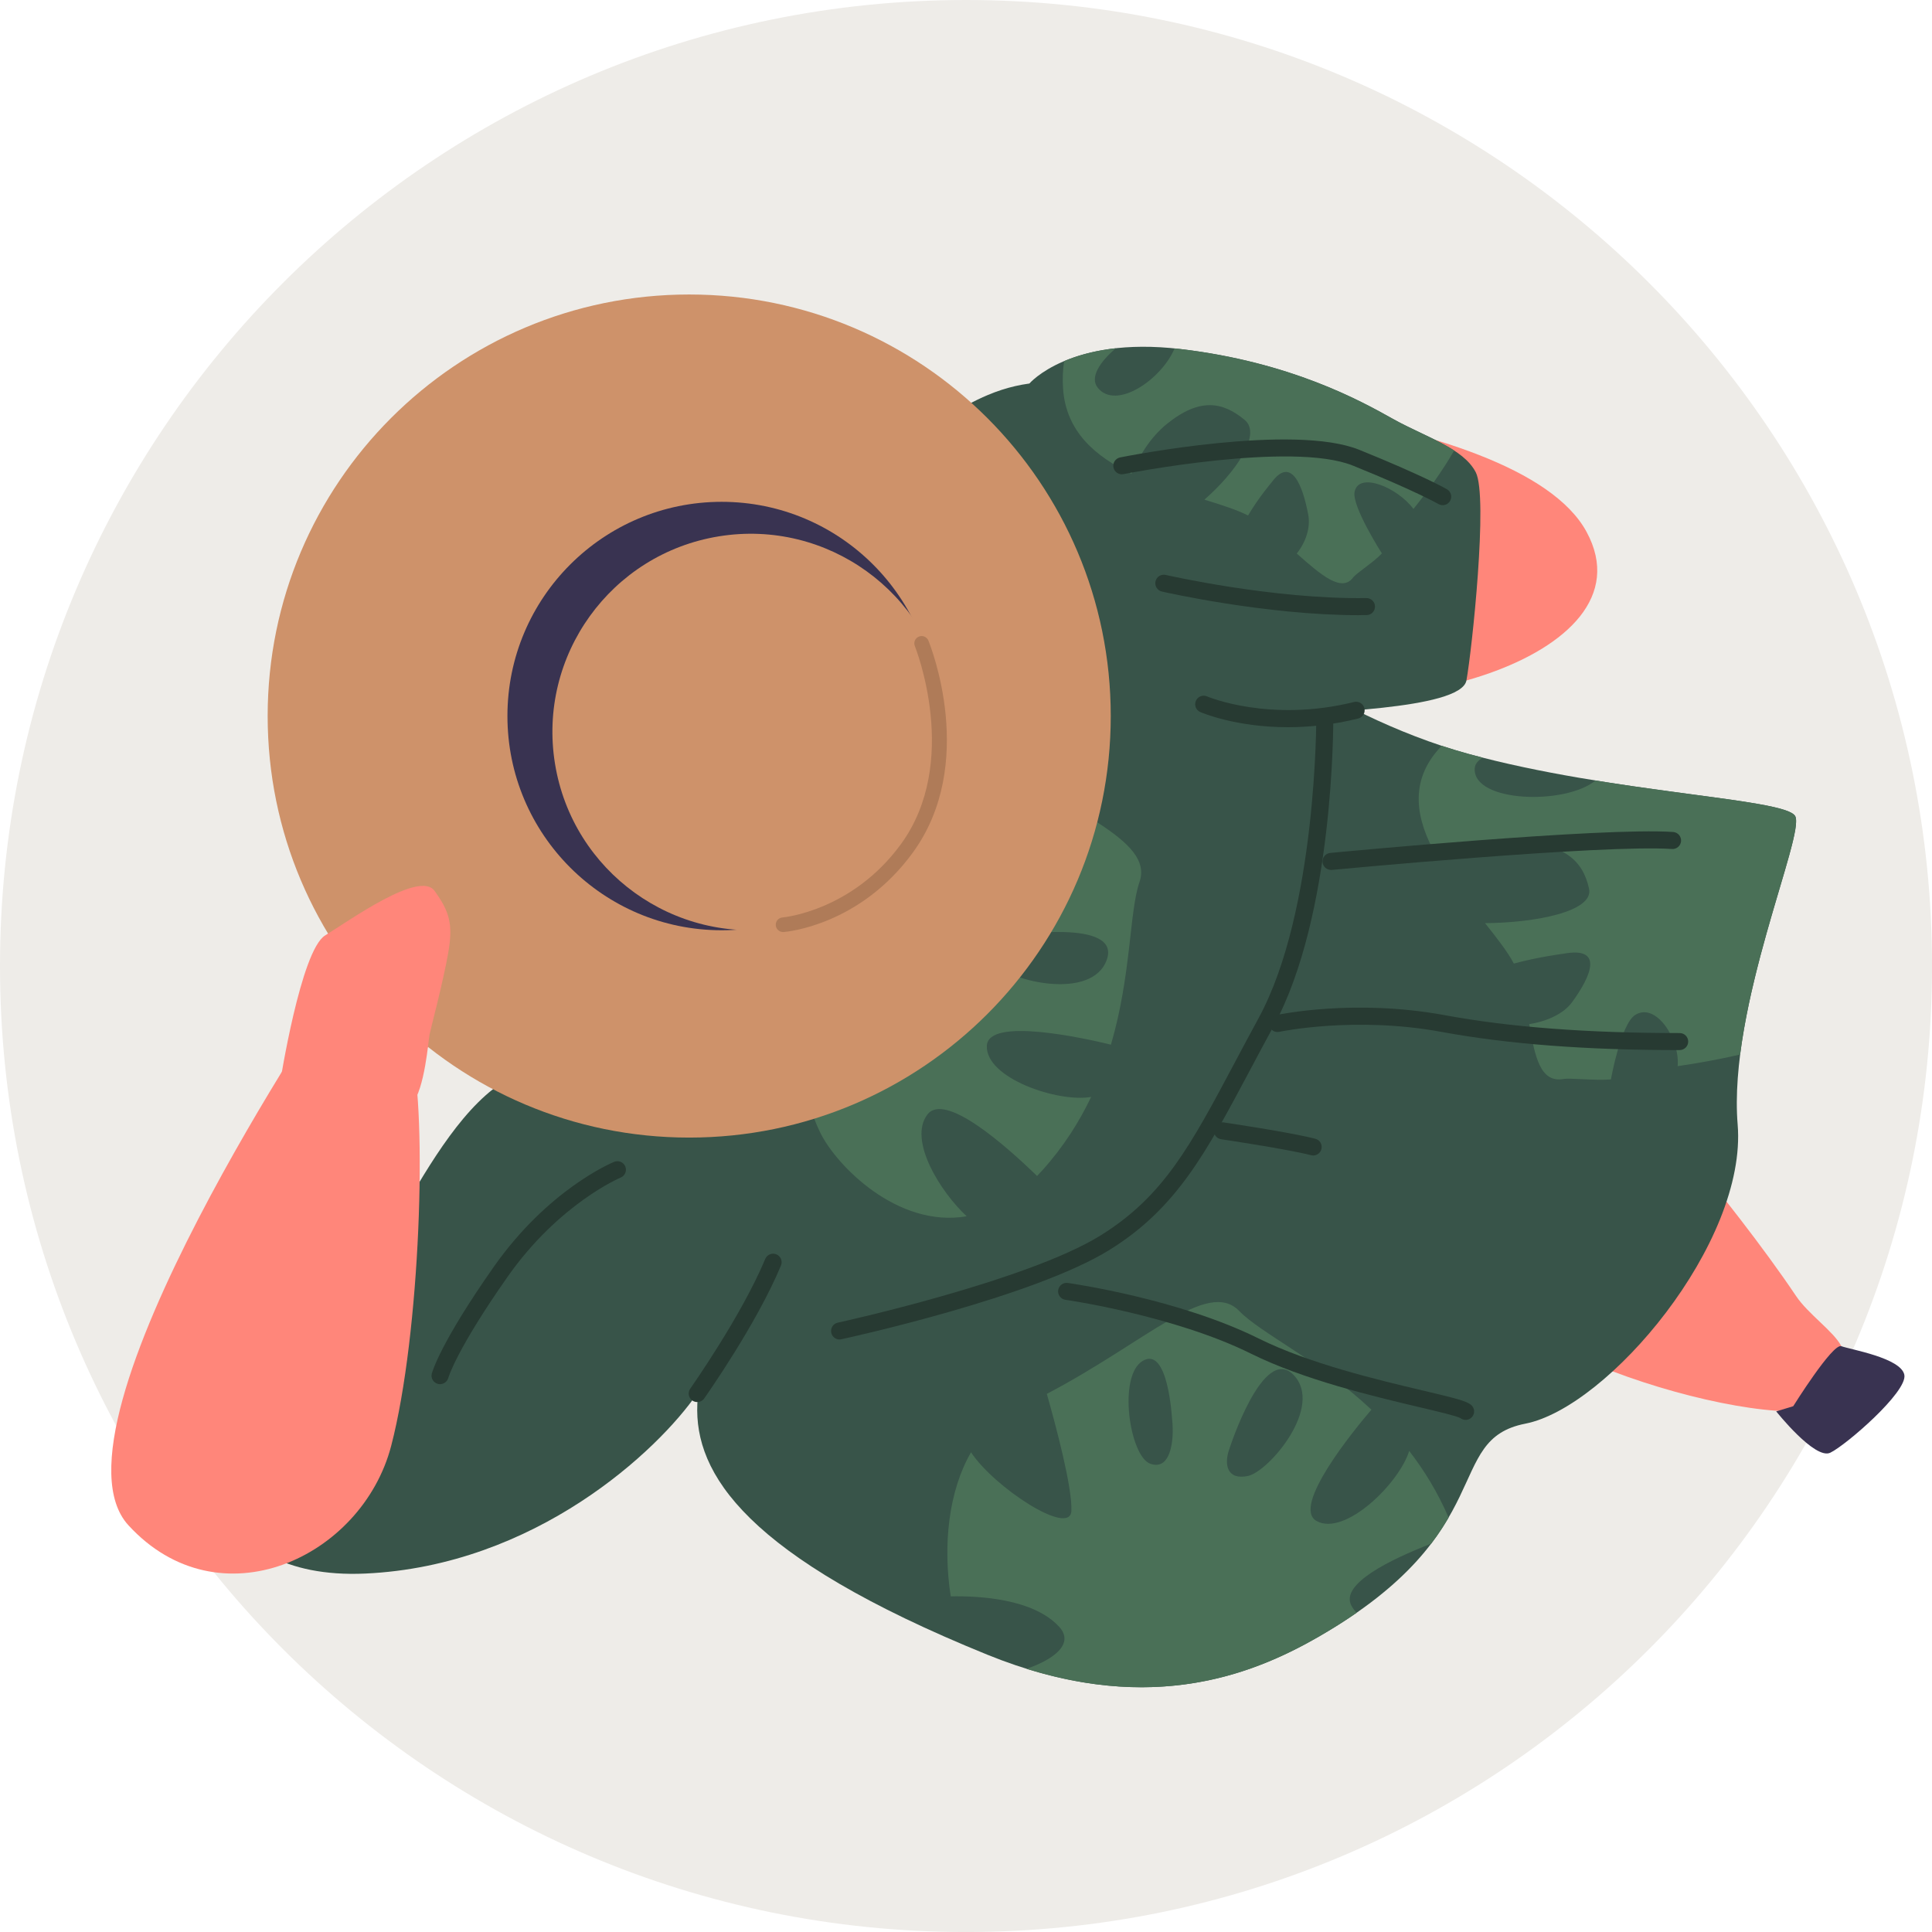
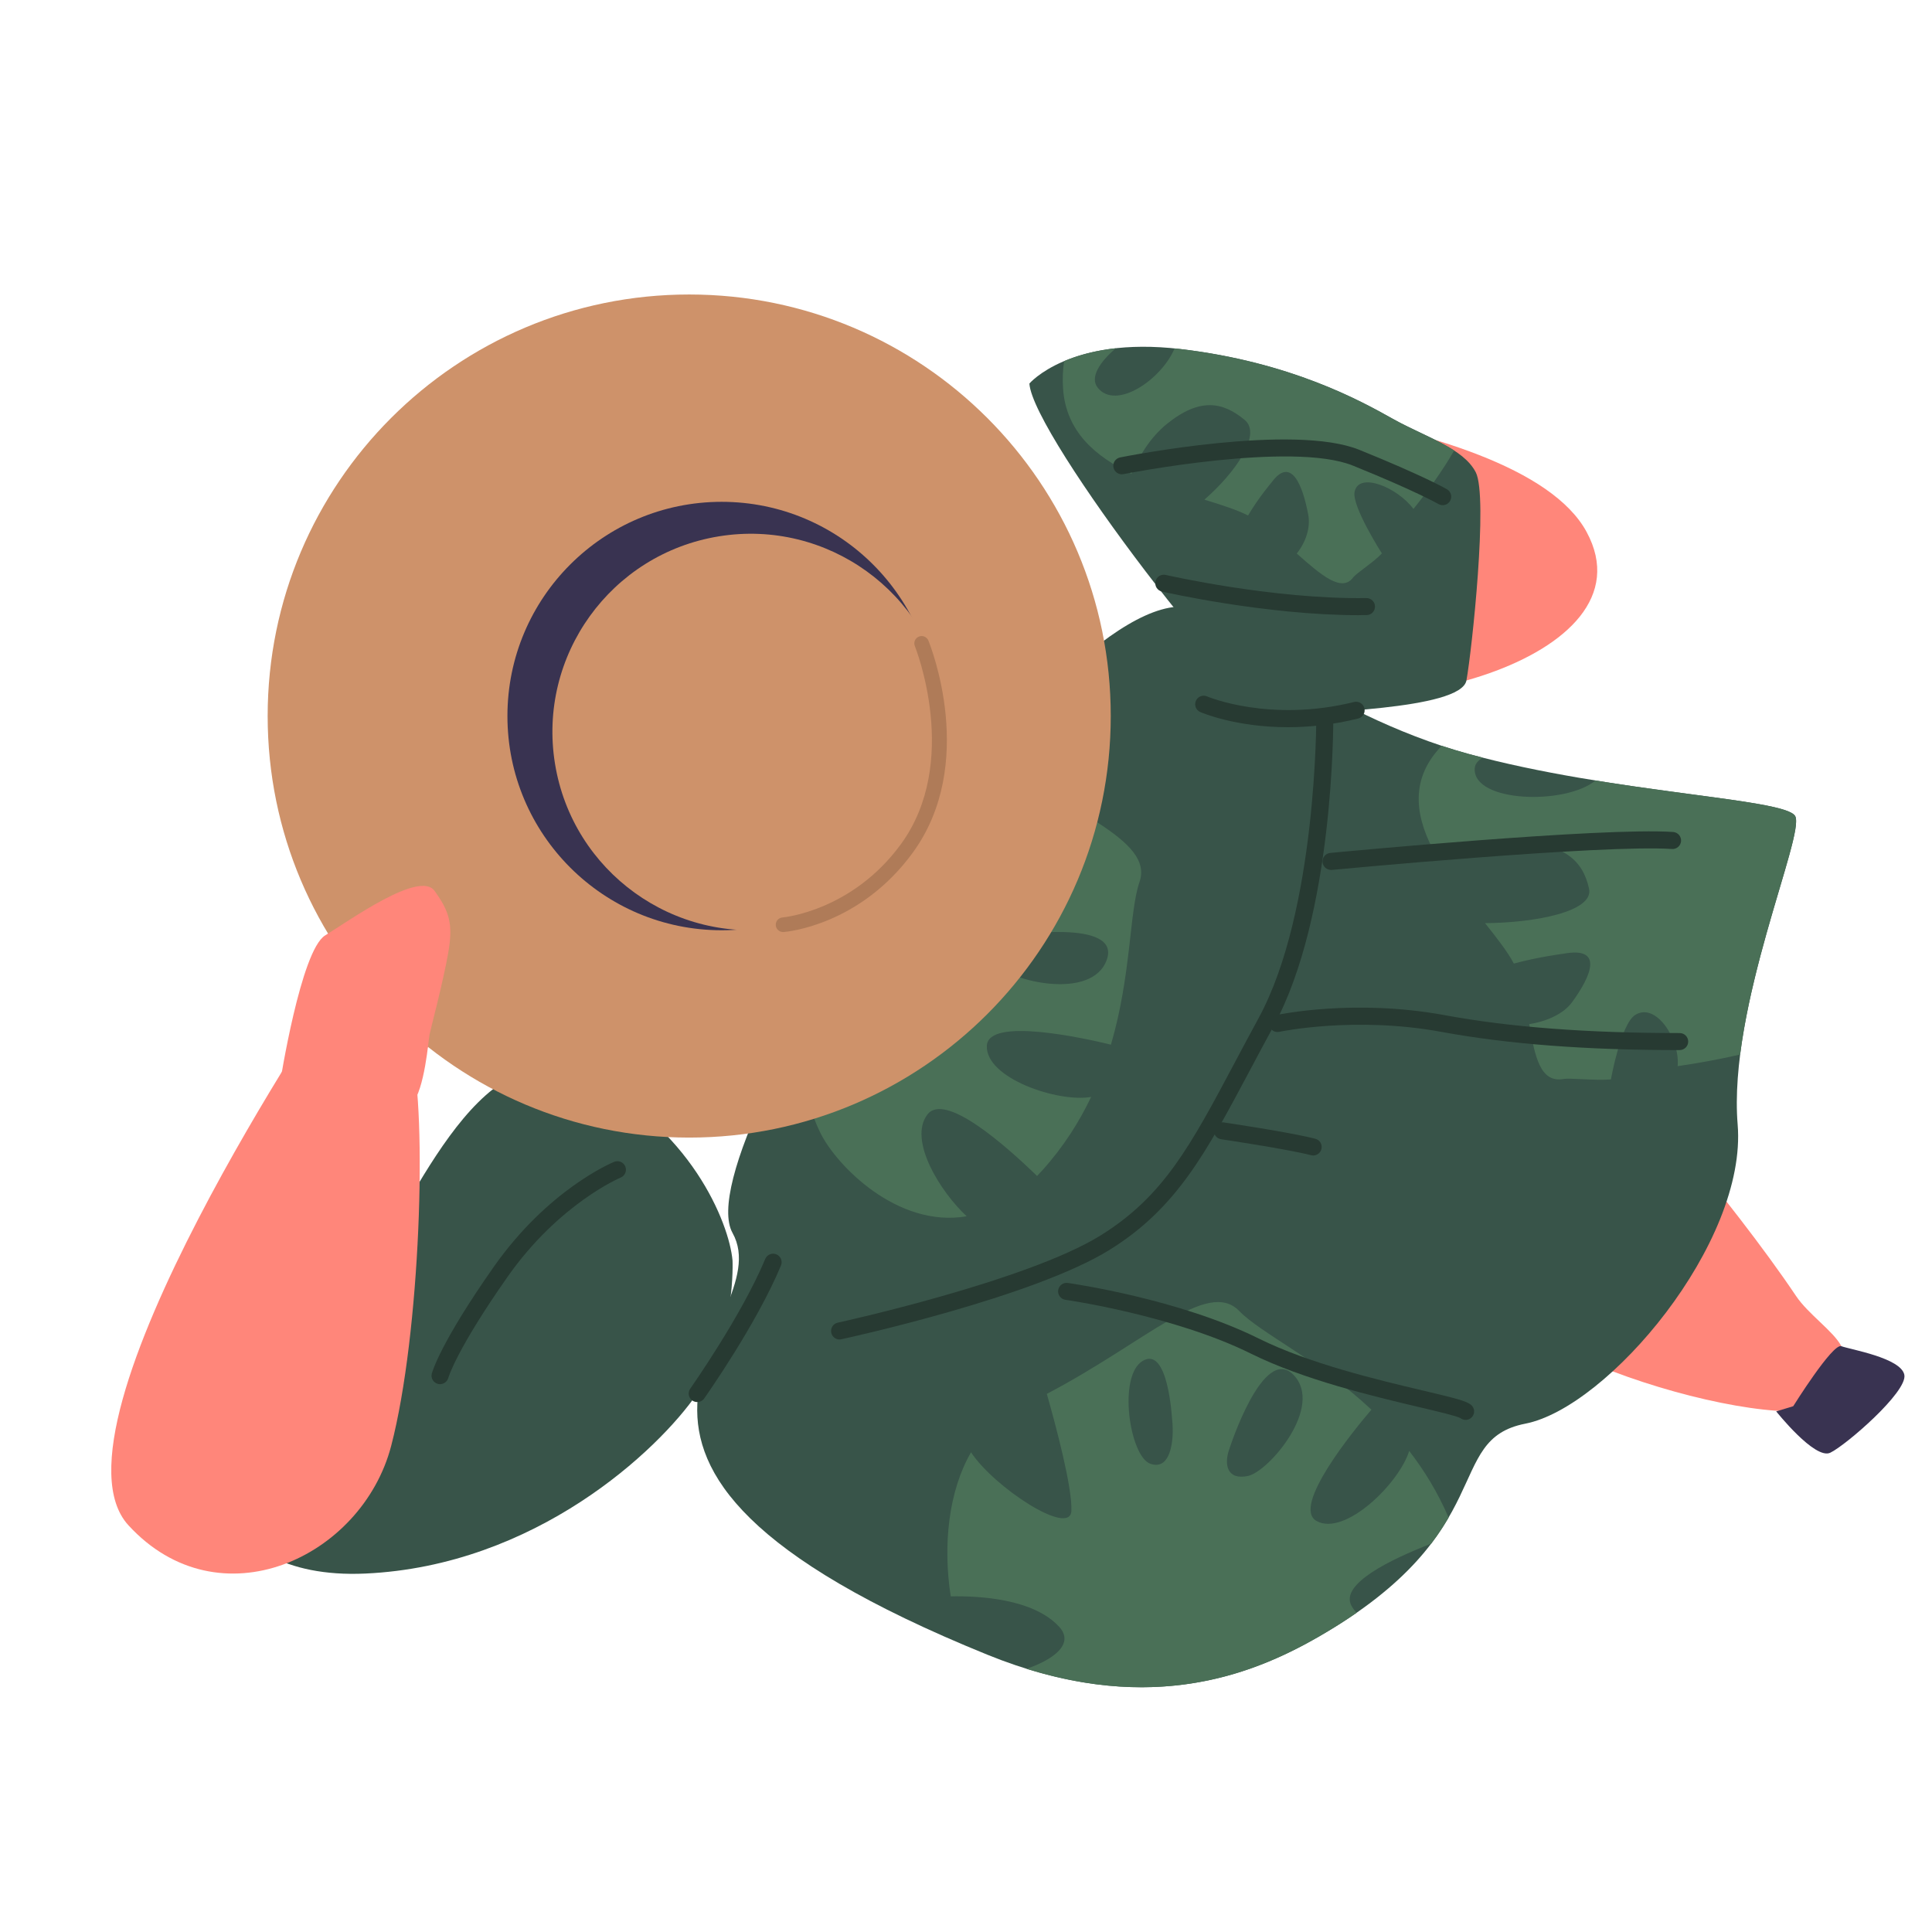
<svg xmlns="http://www.w3.org/2000/svg" width="135" height="135" viewBox="0 0 135 135" fill="none">
  <g clip-path="url(#clip0_388_12780)">
-     <path d="M67.501 135.002C104.781 135.002 135.002 104.781 135.002 67.501C135.002 30.221 104.781 0 67.501 0C30.221 0 0 30.221 0 67.501C0 104.781 30.221 135.002 67.501 135.002Z" fill="#EEECE8" />
    <path d="M75.881 27.023C75.881 27.023 105.995 28.185 110.863 37.166C115.731 46.149 95.485 51.152 87.681 47.395C84.336 45.785 74.793 33.395 75.881 27.023Z" fill="#FF867A" />
    <path d="M112.838 74.573C112.838 74.573 120.888 83.687 125.507 90.568C126.353 91.829 128.122 93.024 128.667 94.066C129.342 95.355 128.695 96.415 128.667 97.126C128.48 101.546 105.701 95.2 104.907 90.553C104.114 85.906 106.721 74.686 112.84 74.573H112.838Z" fill="#FF867A" />
    <path d="M84.011 42.748C84.011 42.748 92.491 49.905 102.591 52.674C112.692 55.441 124.692 55.762 125.436 57.018C126.178 58.274 120.74 70.321 121.42 78.578C122.099 86.834 112.363 98.347 106.583 99.48C100.804 100.612 104.934 107.008 92.127 114.374C87.319 117.14 79.86 120.04 68.981 115.62C35.183 101.89 54.699 92.456 51.188 86.155C47.677 79.853 75.504 38.103 84.011 42.748Z" fill="#385449" />
    <path d="M26.438 71.521C26.438 71.521 28.265 68.637 29.116 69.399C29.966 70.161 31.169 71.231 30.605 72.243C30.038 73.256 24.81 78.992 22.841 77.382C20.873 75.771 26.44 71.521 26.44 71.521H26.438Z" fill="#FF867A" />
    <path d="M51.186 88.081C51.186 88.081 51.436 93.407 48.715 97.374C45.996 101.342 37.415 109.416 25.517 109.954C19.855 110.211 16.578 107.913 15.976 105.307C15.373 102.7 22.145 92.614 25.317 88.987C28.491 85.361 33.247 71.647 40.743 75.162C48.239 78.674 50.959 85.475 51.186 88.082V88.081Z" fill="#385449" />
-     <path d="M64.307 93.22C72.549 91.246 95.659 60.498 92.267 48.179C88.698 35.22 79.248 23.301 69.025 27.601C53.871 33.974 40.638 70.78 40.638 70.78C29.11 96.398 56.065 95.195 64.309 93.222L64.307 93.22Z" fill="#385449" />
    <path d="M64.79 77.894C65.996 76.268 70.245 80.016 72.464 82.172C72.589 82.044 72.714 81.911 72.839 81.772C74.316 80.13 75.414 78.393 76.243 76.65C73.912 77.051 68.87 75.339 68.956 73.083C69.033 71.033 75.871 72.569 77.628 72.997C79.055 68.134 78.908 63.693 79.62 61.642C80.66 58.641 74.734 56.796 68.39 52.253C66.747 53.769 63.376 56.784 61.868 57.468C60.189 58.23 60.898 51.907 62.36 49.364C59.234 49.181 55.667 50.532 52.735 52.635C53.675 54.406 55.183 57.853 54.258 60.34C53.413 62.612 50.151 59.739 48.462 56.939C47.002 59.12 46.358 61.491 47.091 63.647C49.728 71.413 56.057 73.175 56.057 73.175C56.057 73.175 55.818 76.072 57.321 79.152C58.431 81.422 62.697 85.822 67.549 84.989C65.71 83.282 63.461 79.685 64.79 77.894ZM70.732 60.882C69.496 61.688 67.465 62.407 67.29 60.896C67.116 59.385 71.736 56.096 73.47 57.197C75.205 58.299 70.874 60.788 70.732 60.882ZM69.605 67.384C68.671 66.222 69.56 65.515 70.691 65.376C70.691 65.376 78.357 64.159 77.34 67.056C76.322 69.955 70.538 68.546 69.605 67.384Z" fill="#4A7057" />
    <path d="M91.997 106.28C90.203 105.287 94.654 99.875 95.829 98.501C92.132 95.034 88.1 93.164 86.591 91.605C84.382 89.323 80.062 93.783 73.147 97.398C73.759 99.547 74.933 103.915 74.864 105.571C74.787 107.413 69.463 103.929 67.852 101.48C66.279 104.188 65.878 107.982 66.434 111.548C68.439 111.506 72.196 111.714 74 113.661C75.08 114.827 73.717 115.925 71.731 116.609C81.132 119.54 87.737 116.902 92.129 114.376C93.116 113.808 94.003 113.245 94.802 112.69C94.645 112.539 94.515 112.366 94.417 112.17C93.666 110.674 97.133 108.976 100.008 107.864C100.489 107.232 100.884 106.624 101.223 106.043C100.463 104.277 99.516 102.738 98.468 101.384C97.775 103.646 93.975 107.375 91.998 106.282L91.997 106.28ZM80.367 102.275C78.94 101.75 78.087 96.143 79.85 95.091C81.615 94.04 81.886 99.027 81.904 99.195C82.067 100.662 81.794 102.8 80.367 102.275ZM87.202 103.134C85.743 103.444 85.514 102.331 85.898 101.259C85.898 101.259 88.267 93.868 90.395 96.082C92.523 98.296 88.66 102.825 87.202 103.134Z" fill="#4A7057" />
    <path d="M125.436 57.019C124.908 56.125 118.677 55.703 111.487 54.538C109.385 56.268 102.962 56.079 103.046 53.723C103.057 53.395 103.266 53.139 103.612 52.944C103.269 52.857 102.929 52.767 102.591 52.674C101.967 52.503 101.352 52.316 100.743 52.115C100.718 52.141 100.692 52.167 100.665 52.194C98.397 54.609 98.947 57.282 100.372 59.81C101.722 59.284 103.62 58.735 105.595 58.78C109.335 58.865 110.611 60.154 111.036 62.102C111.38 63.682 107.311 64.484 103.765 64.504C104.606 65.557 105.352 66.513 105.781 67.33C107.51 66.859 109.251 66.642 109.251 66.642C112.073 66.12 111.207 68.171 109.846 70.033C109.268 70.825 108.106 71.373 106.856 71.56C107.253 73.839 107.62 75.677 109.25 75.396C109.735 75.312 111.53 75.521 112.565 75.424C112.565 75.424 113.247 71.56 114.265 70.918C115.711 70.008 117.393 72.615 117.228 74.499C118.629 74.293 120.111 74.03 121.592 73.687C122.542 66.225 126.04 58.041 125.434 57.017L125.436 57.019Z" fill="#4A7057" />
    <path d="M48.717 97.969C48.598 97.969 48.478 97.933 48.374 97.86C48.106 97.671 48.042 97.299 48.233 97.031C48.269 96.98 51.818 91.941 53.472 87.969C53.599 87.666 53.947 87.523 54.251 87.648C54.554 87.775 54.697 88.122 54.572 88.426C52.867 92.524 49.354 97.508 49.206 97.719C49.091 97.883 48.906 97.971 48.72 97.971L48.717 97.969Z" fill="#273A32" />
    <path d="M48.159 79.49C64.427 79.49 77.615 66.302 77.615 50.034C77.615 33.766 64.427 20.578 48.159 20.578C31.891 20.578 18.703 33.766 18.703 50.034C18.703 66.302 31.891 79.49 48.159 79.49Z" fill="#CE926A" />
    <path d="M50.426 65.002C58.692 65.002 65.394 58.3 65.394 50.034C65.394 41.767 58.692 35.065 50.426 35.065C42.159 35.065 35.457 41.767 35.457 50.034C35.457 58.3 42.159 65.002 50.426 65.002Z" fill="#393351" />
    <path d="M54.672 64.82C62.222 63.594 67.35 56.48 66.124 48.929C64.898 41.379 57.784 36.252 50.233 37.477C42.683 38.703 37.555 45.817 38.781 53.368C40.007 60.918 47.121 66.046 54.672 64.82Z" fill="#CE926A" />
    <path d="M58.666 93.599C58.393 93.599 58.146 93.408 58.085 93.129C58.016 92.808 58.218 92.491 58.539 92.422C58.671 92.394 71.759 89.523 76.903 86.328C81.314 83.589 83.192 80.058 86.303 74.206C86.821 73.231 87.358 72.222 87.949 71.136C92.022 63.651 91.979 50.171 91.977 50.036C91.975 49.706 92.239 49.438 92.568 49.437H92.571C92.897 49.437 93.164 49.7 93.165 50.028C93.169 50.592 93.21 63.952 88.993 71.704C88.403 72.787 87.868 73.793 87.351 74.764C84.257 80.584 82.212 84.428 77.529 87.337C72.21 90.639 59.336 93.464 58.79 93.582C58.747 93.592 58.704 93.595 58.663 93.595L58.666 93.599Z" fill="#273A32" />
    <path d="M54.717 65.127C54.454 65.127 54.23 64.923 54.208 64.655C54.187 64.373 54.398 64.13 54.678 64.108C54.755 64.102 59.535 63.66 62.948 58.992C67.152 53.237 63.96 45.229 63.927 45.148C63.82 44.888 63.945 44.59 64.207 44.483C64.467 44.376 64.765 44.501 64.872 44.761C65.015 45.11 68.317 53.372 63.772 59.593C60.062 64.669 54.971 65.109 54.757 65.126C54.743 65.126 54.73 65.126 54.717 65.126V65.127Z" fill="#AF7B58" />
    <path d="M23.492 68.956C23.492 68.956 2.629 99.669 8.976 106.582C15.322 113.495 25.296 108.848 27.335 101.028C29.375 93.209 29.867 77.812 28.733 73.467C27.601 69.119 23.492 68.955 23.492 68.955V68.956Z" fill="#FF867A" />
-     <path d="M19.567 75.671C19.567 75.671 21.018 66.405 22.72 65.363C24.422 64.321 29.317 60.795 30.364 62.248C31.411 63.702 31.67 64.573 31.321 66.579C30.972 68.586 30.083 71.939 30.012 72.294C29.94 72.65 29.684 76.114 28.786 77.156C27.885 78.198 20.517 77.764 19.569 75.671H19.567Z" fill="#FF867A" />
+     <path d="M19.567 75.671C19.567 75.671 21.018 66.405 22.72 65.363C24.422 64.321 29.317 60.795 30.364 62.248C31.411 63.702 31.67 64.573 31.321 66.579C30.972 68.586 30.083 71.939 30.012 72.294C29.94 72.65 29.684 76.114 28.786 77.156C27.885 78.198 20.517 77.764 19.569 75.671H19.567" fill="#FF867A" />
    <path d="M125.304 98.259C125.304 98.259 128.062 93.839 128.666 94.066C129.27 94.293 132.842 94.881 133.068 96.071C133.295 97.261 128.967 101.001 127.89 101.511C126.814 102.022 124.114 98.621 124.114 98.621L125.304 98.26V98.259Z" fill="#393351" />
    <path d="M71.93 26.799C71.93 26.799 74.76 23.482 82.466 24.387C90.173 25.294 95.052 27.994 97.312 29.26C99.572 30.527 102.241 31.3 103.12 33C103.999 34.7 102.85 45.461 102.469 47.545C102.089 49.629 91.531 49.723 89.491 50.032C87.452 50.34 72.159 30.457 71.929 26.799H71.93Z" fill="#385449" />
    <path d="M102.412 99.215C102.285 99.215 102.157 99.174 102.048 99.092C101.79 98.944 100.468 98.631 99.19 98.33C95.971 97.567 91.103 96.417 87.421 94.591C82.023 91.915 74.523 90.835 74.448 90.825C74.122 90.779 73.896 90.478 73.942 90.153C73.988 89.827 74.288 89.6 74.614 89.648C74.928 89.692 82.382 90.766 87.949 93.528C91.508 95.293 96.295 96.425 99.464 97.174C101.681 97.699 102.464 97.893 102.792 98.167C103.044 98.377 103.078 98.753 102.868 99.004C102.749 99.146 102.581 99.219 102.41 99.219L102.412 99.215ZM102.032 99.077C102.032 99.077 102.038 99.082 102.041 99.085C102.038 99.082 102.035 99.08 102.032 99.077Z" fill="#273A32" />
    <path d="M91.76 80.739C91.712 80.739 91.662 80.732 91.613 80.721C89.849 80.275 85.371 79.611 85.325 79.605C85.001 79.557 84.775 79.254 84.823 78.93C84.871 78.606 85.174 78.38 85.498 78.428C85.684 78.456 90.082 79.108 91.903 79.569C92.222 79.649 92.415 79.972 92.334 80.291C92.267 80.561 92.023 80.741 91.758 80.741L91.76 80.739Z" fill="#273A32" />
    <path d="M117.372 73.376C110.809 73.376 105.362 72.959 100.718 72.103C94.672 70.989 89.444 72.088 89.391 72.1C89.07 72.169 88.754 71.965 88.683 71.644C88.614 71.323 88.818 71.007 89.139 70.936C89.361 70.888 94.654 69.776 100.932 70.933C105.503 71.776 110.881 72.186 117.37 72.186C117.699 72.186 117.964 72.452 117.964 72.78C117.964 73.107 117.698 73.374 117.37 73.374L117.372 73.376Z" fill="#273A32" />
    <path d="M93.006 60.786C92.703 60.786 92.443 60.556 92.415 60.248C92.384 59.921 92.624 59.631 92.951 59.6C93.727 59.526 111.997 57.795 116.912 58.136C117.24 58.159 117.487 58.442 117.466 58.772C117.442 59.099 117.158 59.346 116.832 59.325C112.014 58.992 93.254 60.768 93.065 60.786C93.045 60.788 93.027 60.79 93.007 60.79L93.006 60.786Z" fill="#273A32" />
    <path d="M89.992 50.814C86.362 50.814 84.007 49.813 83.871 49.754C83.57 49.622 83.432 49.272 83.564 48.971C83.695 48.669 84.044 48.531 84.346 48.663C84.398 48.686 88.734 50.508 94.617 49.053C94.935 48.974 95.259 49.168 95.338 49.487C95.417 49.807 95.223 50.129 94.904 50.208C93.103 50.653 91.445 50.814 89.992 50.814Z" fill="#273A32" />
    <path d="M97.312 29.261C95.052 27.994 90.173 25.294 82.466 24.389C82.332 24.372 82.204 24.363 82.074 24.348C81.164 26.516 77.995 28.687 76.709 27.098C76.125 26.376 76.862 25.27 77.977 24.334C76.461 24.501 75.267 24.85 74.355 25.235C74.266 25.846 74.235 26.489 74.283 27.164C74.489 30.168 76.559 31.913 79.063 33.1C79.532 32.004 80.318 30.61 81.536 29.623C83.842 27.76 85.447 28.081 86.971 29.34C88.206 30.363 86.278 33.07 84.158 34.914C85.35 35.279 86.421 35.622 87.21 36.02C87.944 34.771 88.851 33.709 88.851 33.709C90.209 31.857 91.022 33.862 91.416 35.977C91.582 36.876 91.241 37.892 90.611 38.679C92.333 40.205 93.75 41.411 94.547 40.358C94.785 40.043 96 39.276 96.56 38.67C96.56 38.67 94.456 35.385 94.652 34.373C94.93 32.935 97.638 34.048 98.766 35.563C99.748 34.344 100.753 32.965 101.61 31.482C100.402 30.693 98.772 30.081 97.312 29.263V29.261Z" fill="#4A7057" />
    <path d="M30.75 96.721C30.7 96.721 30.649 96.715 30.598 96.701C30.282 96.617 30.091 96.298 30.173 95.98C30.195 95.898 30.735 93.886 34.495 88.532C38.291 83.124 42.728 81.261 42.916 81.183C43.221 81.058 43.568 81.205 43.693 81.508C43.818 81.812 43.673 82.158 43.369 82.283C43.326 82.301 39.054 84.11 35.469 89.215C31.884 94.321 31.331 96.259 31.326 96.278C31.253 96.543 31.013 96.719 30.75 96.719V96.721Z" fill="#273A32" />
    <path d="M94.963 42.987C88.405 42.987 81.262 41.352 81.188 41.334C80.869 41.26 80.668 40.941 80.742 40.62C80.816 40.3 81.136 40.099 81.457 40.174C81.531 40.19 88.925 41.884 95.477 41.792C95.806 41.788 96.076 42.05 96.079 42.378C96.084 42.707 95.821 42.977 95.493 42.98C95.317 42.983 95.139 42.983 94.963 42.983V42.987Z" fill="#273A32" />
    <path d="M100.808 35.298C100.708 35.298 100.606 35.272 100.512 35.219C100.497 35.211 98.906 34.303 94.538 32.536C90.277 30.811 78.62 33.107 78.504 33.13C78.181 33.194 77.868 32.985 77.804 32.662C77.74 32.34 77.949 32.027 78.271 31.963C78.764 31.864 90.395 29.573 94.986 31.433C99.452 33.24 101.044 34.15 101.108 34.188C101.393 34.353 101.49 34.717 101.325 35.002C101.215 35.192 101.016 35.299 100.81 35.299L100.808 35.298Z" fill="#273A32" />
  </g>
  <defs>
    <clipPath id="clip0_388_12780">
      <rect width="135" height="135" fill="white" />
    </clipPath>
  </defs>
</svg>